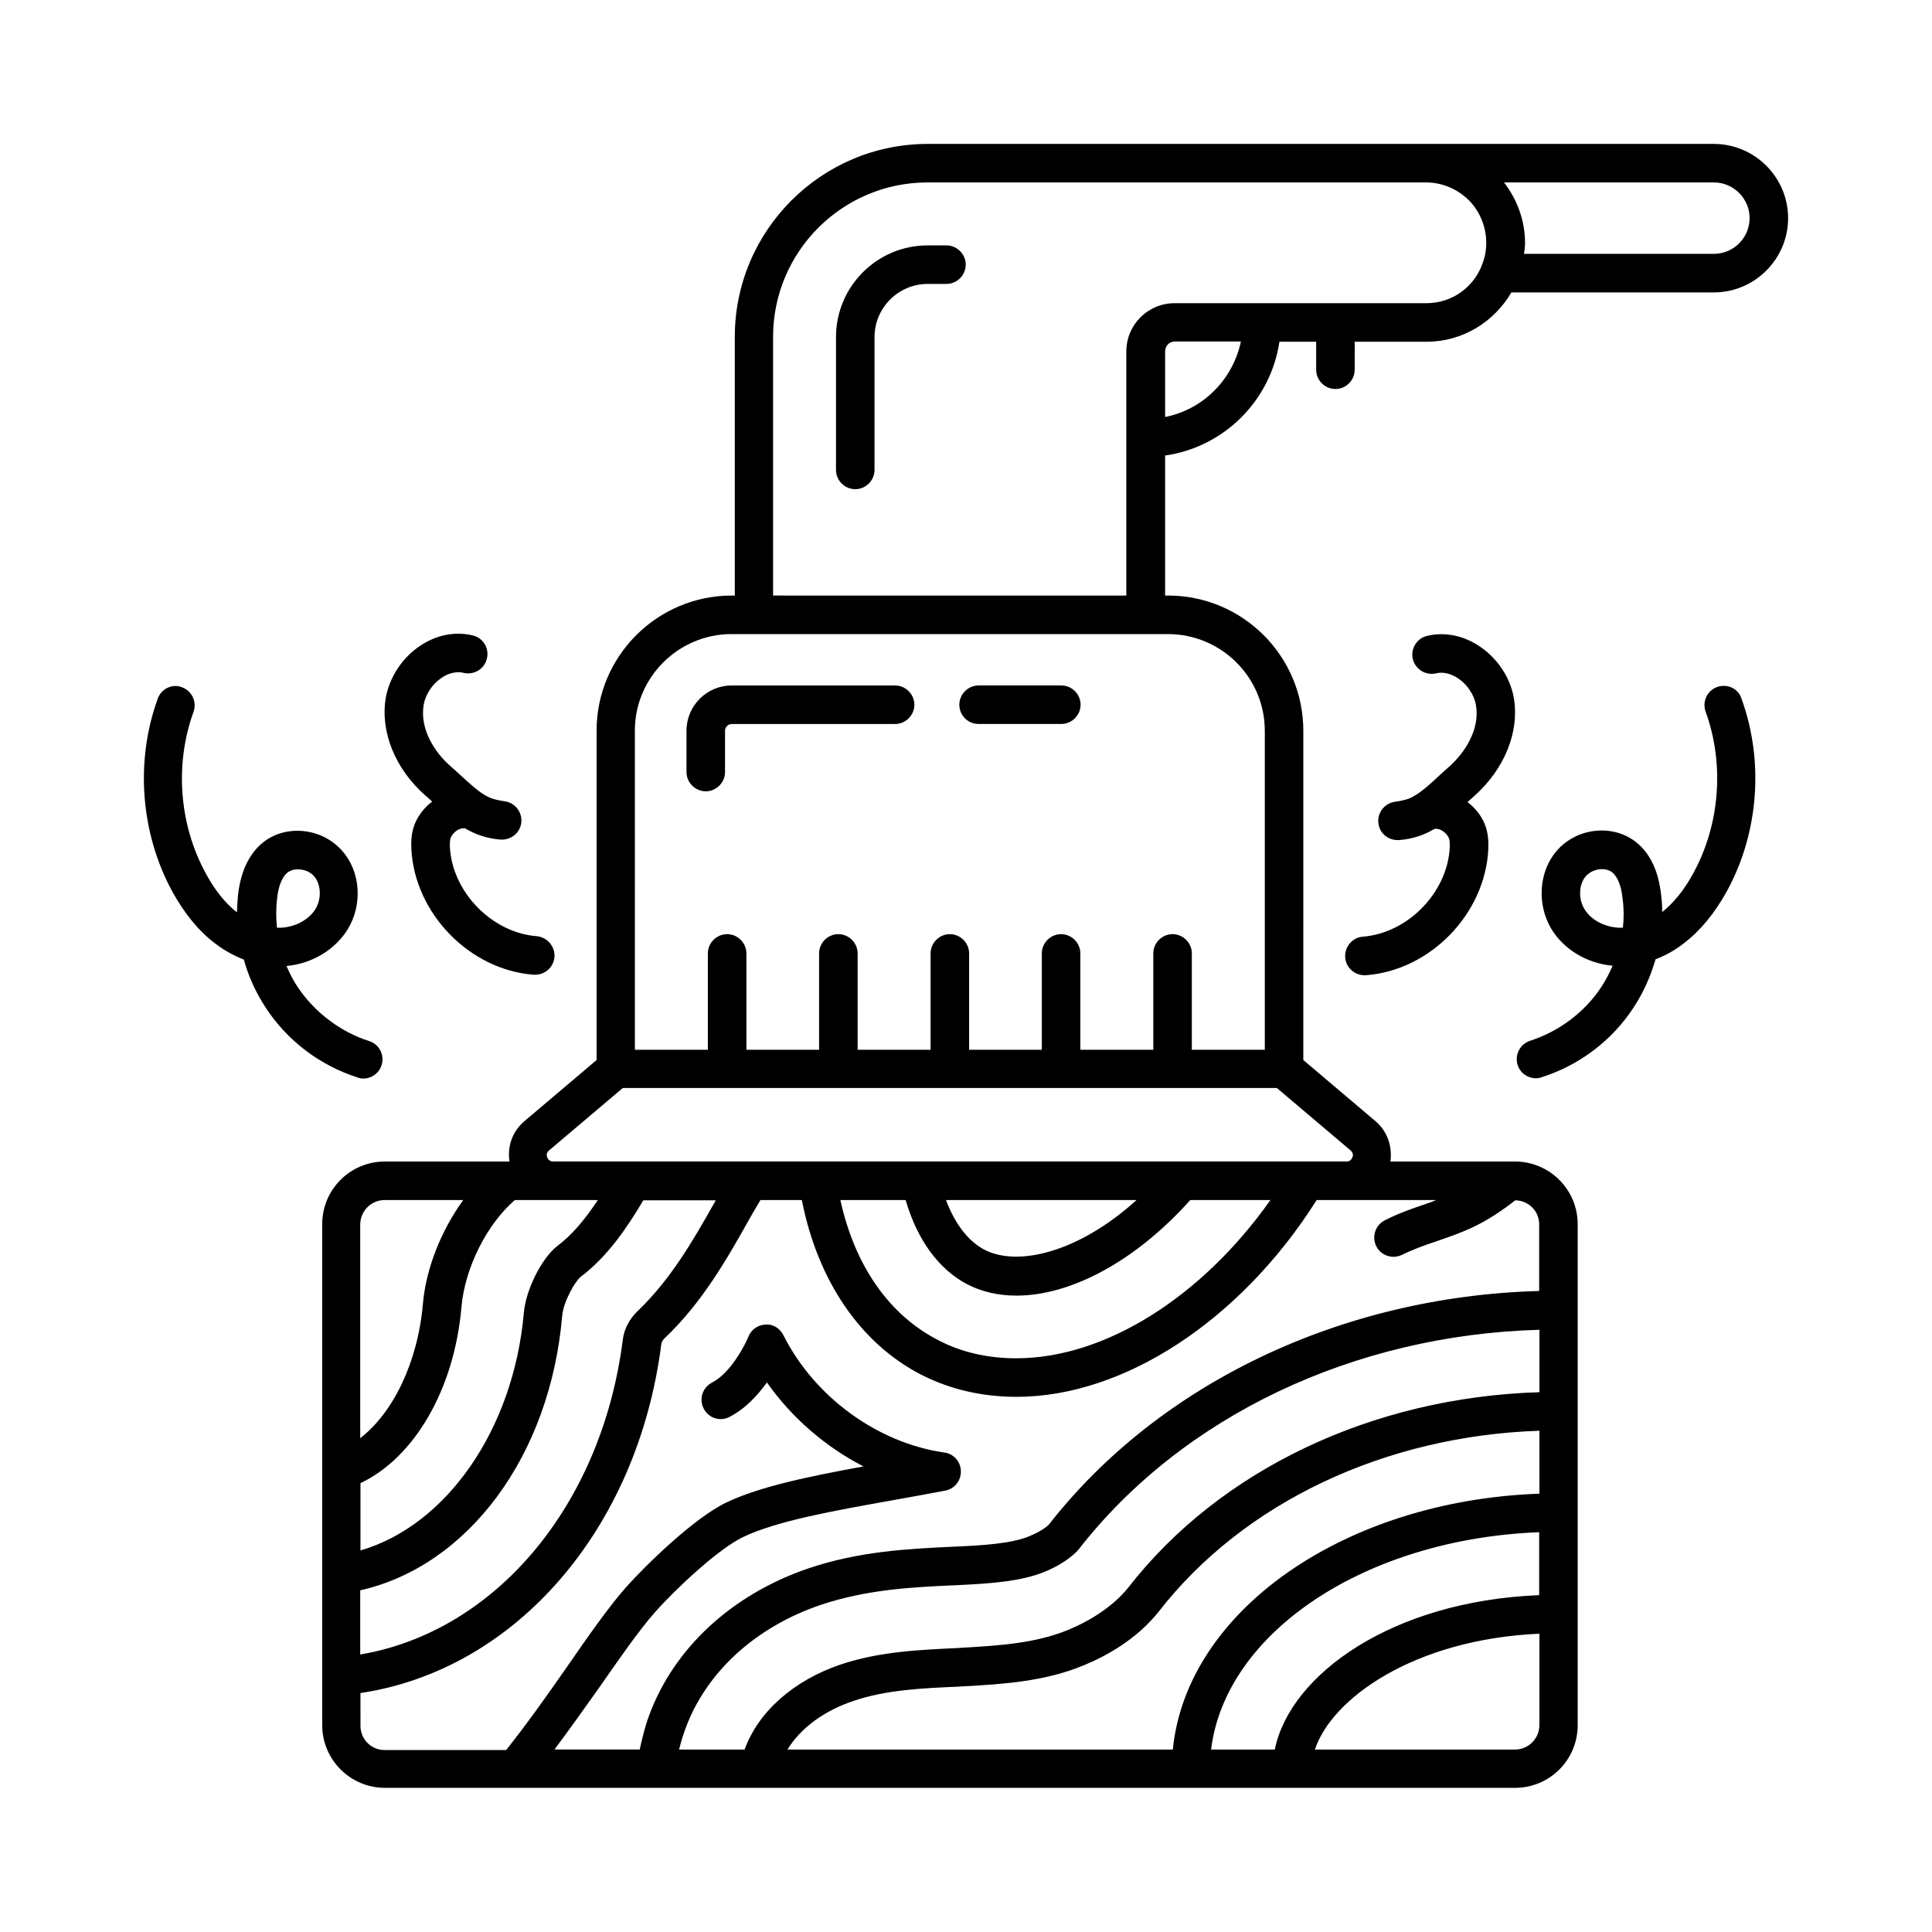
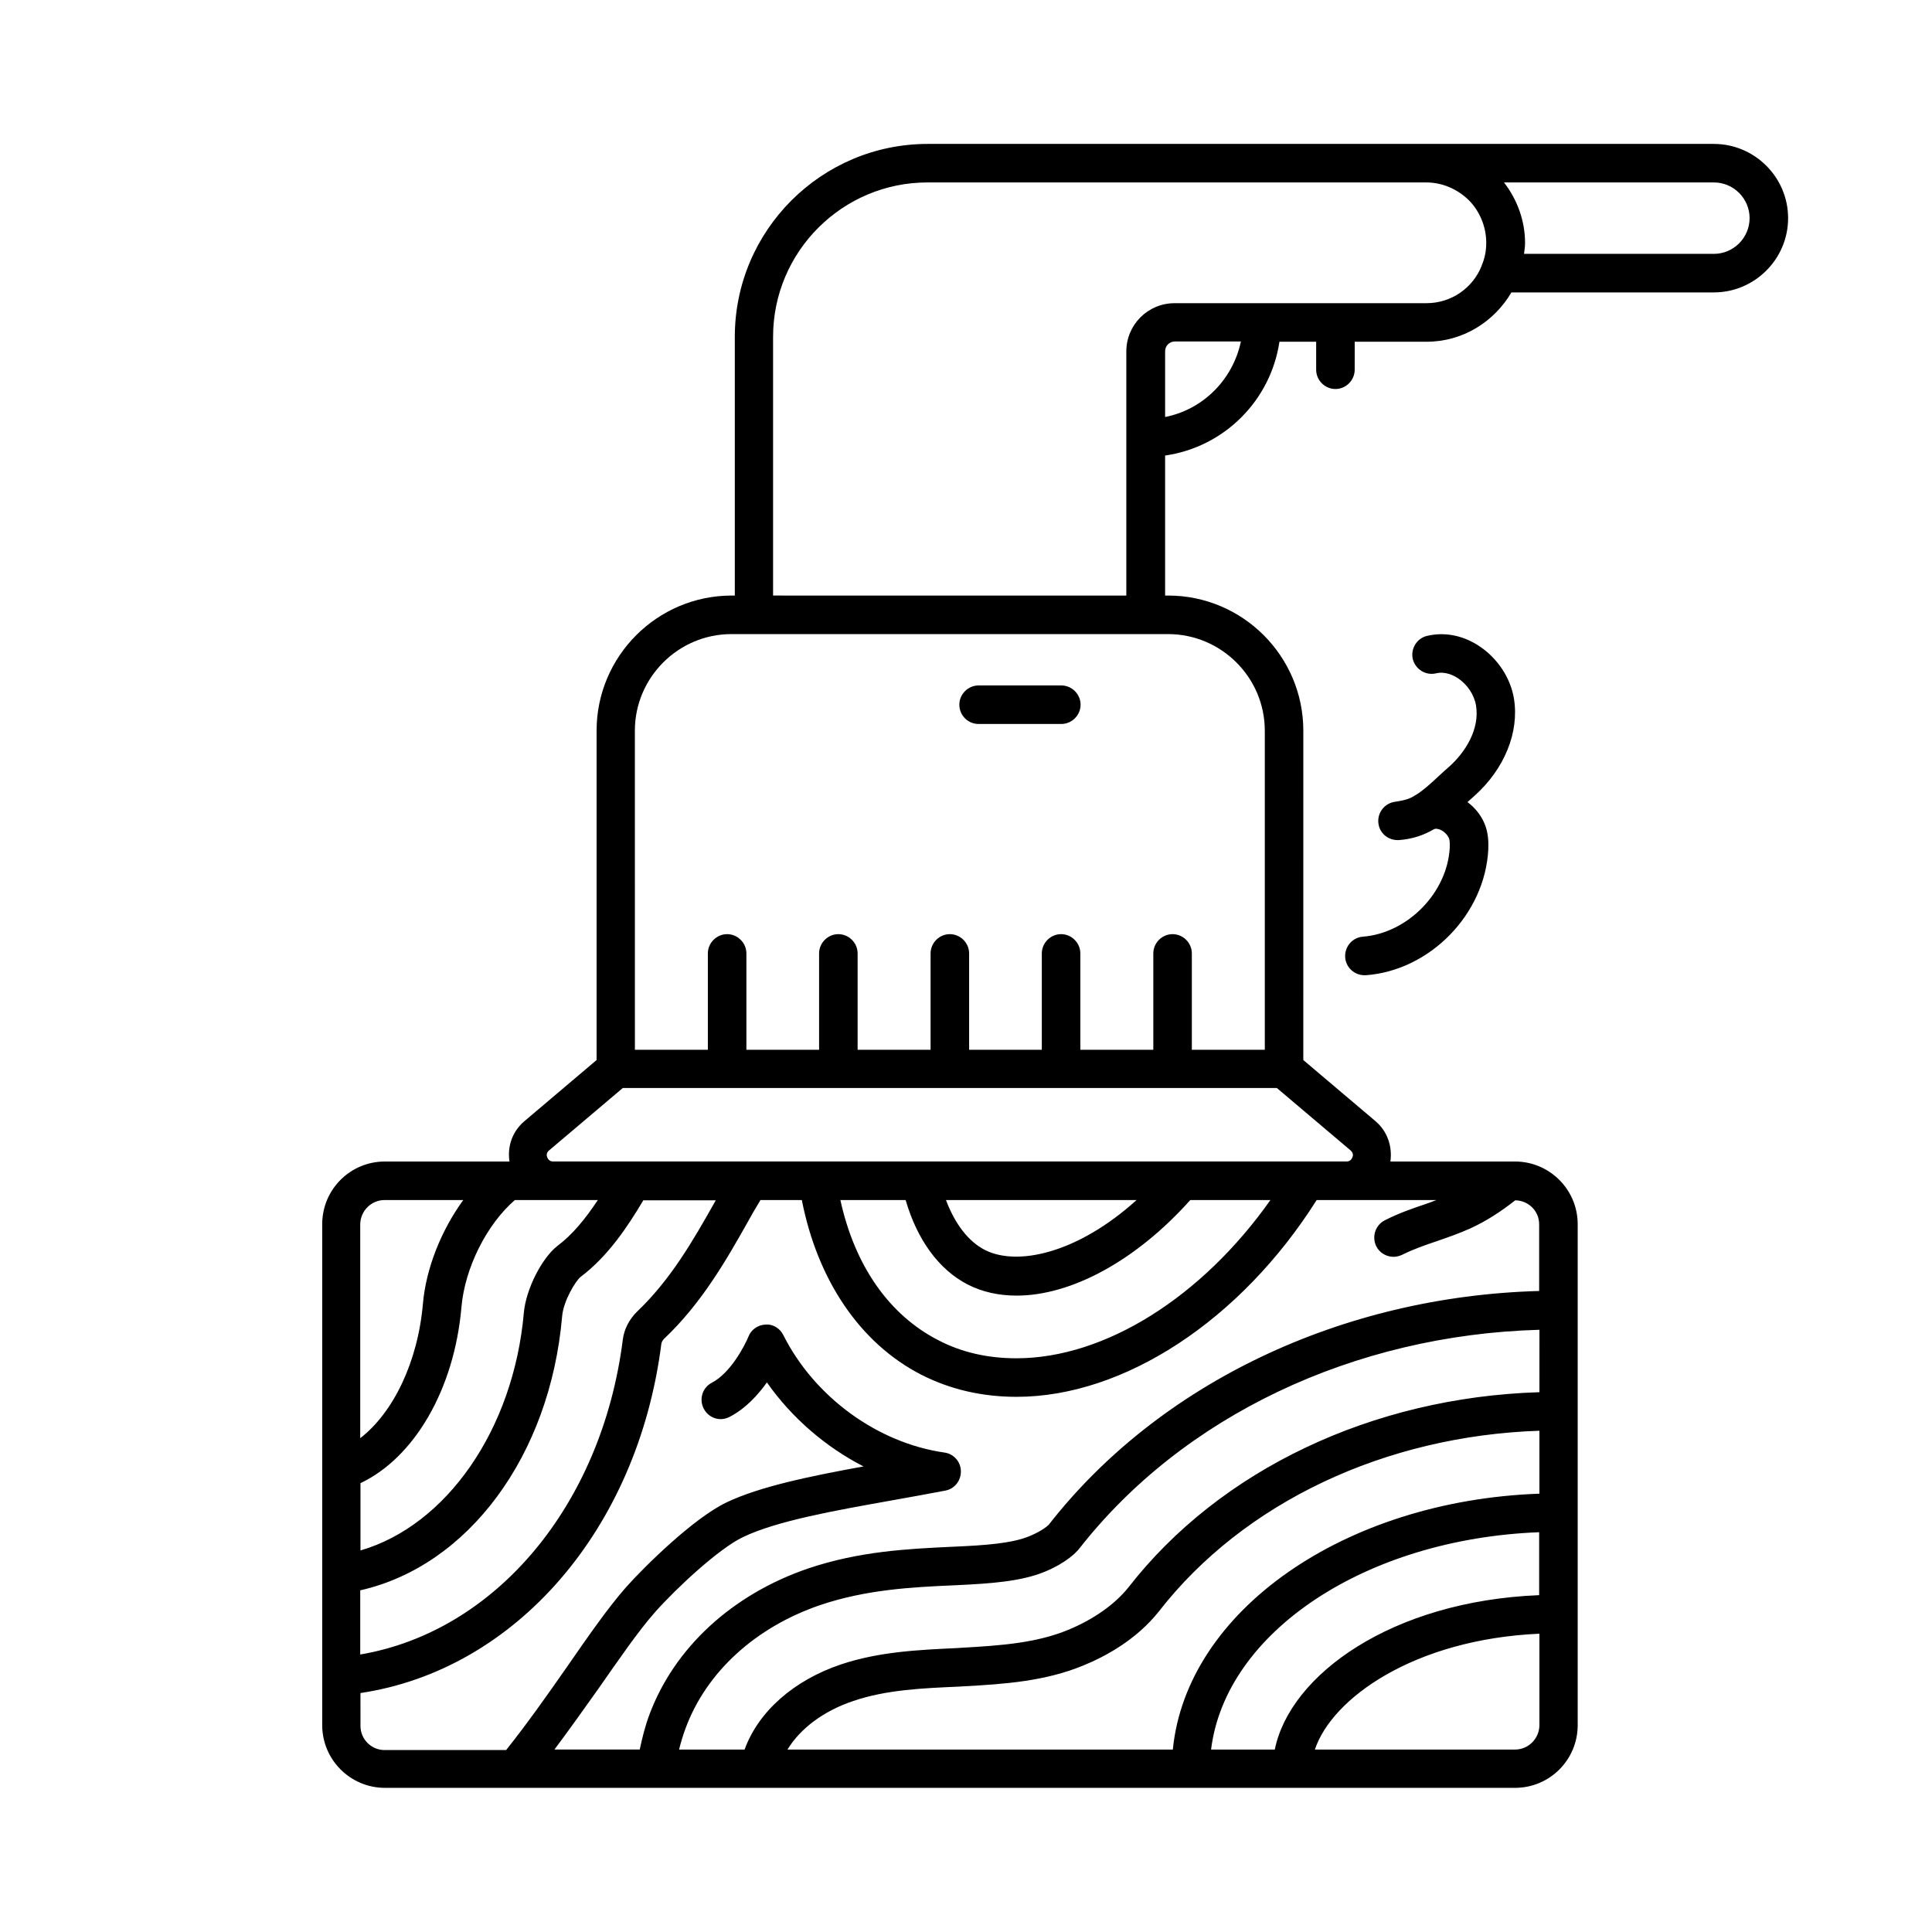
<svg xmlns="http://www.w3.org/2000/svg" fill="#000000" width="800px" height="800px" version="1.1" viewBox="144 144 512 512">
  <g>
-     <path d="m325.93 337.64v10.961c0 2.793 2.316 5.106 5.106 5.106 2.793 0 5.106-2.316 5.106-5.106v-10.961c0-0.953 0.816-1.77 1.77-1.77h43.301c2.793 0 5.106-2.316 5.106-5.106 0-2.793-2.316-5.106-5.106-5.106h-43.301c-6.602-0.004-11.98 5.375-11.98 11.98z" />
    <path d="m403.34 335.86h21.922c2.793 0 5.106-2.316 5.106-5.106 0-2.793-2.316-5.106-5.106-5.106h-21.922c-2.793 0-5.106 2.316-5.106 5.106-0.004 2.793 2.246 5.106 5.106 5.106z" />
-     <path d="m394.82 209.03h-4.969c-13.414 0-24.305 10.895-24.305 24.305v35.199c0 2.793 2.316 5.106 5.106 5.106 2.793 0 5.106-2.316 5.106-5.106v-35.199c0-7.762 6.332-14.094 14.094-14.094h4.969c2.793 0 5.106-2.316 5.106-5.106 0-2.789-2.312-5.106-5.106-5.106z" />
    <path d="m598.19 182.14h-208.33c-28.188 0-51.129 22.945-51.129 51.129v68.559h-0.816c-19.742 0-35.812 16.066-35.812 35.812v87.281l-19.133 16.203c-3.199 2.723-4.562 6.672-3.949 10.688h-33.02c-9.191 0-16.613 7.422-16.613 16.613v132.76c0 9.191 7.488 16.613 16.613 16.613h299.49c9.191 0 16.613-7.422 16.613-16.613v-132.76c0-9.191-7.488-16.613-16.613-16.613h-33.02c0.543-3.949-0.75-7.965-3.949-10.688l-19.133-16.203 0.004-87.281c0-19.742-16.066-35.812-35.812-35.812h-0.816v-37.105c15.66-2.246 27.98-14.57 30.297-30.16h9.734v7.422c0 2.793 2.316 5.106 5.106 5.106 2.793 0 5.106-2.316 5.106-5.106l0.004-7.422h19.062c9.602 0 17.906-5.309 22.469-13.07h53.648c10.824 0 19.676-8.852 19.676-19.676 0-10.828-8.852-19.676-19.676-19.676zm-358.66 383.3c28.527-6.469 50.246-35.605 53.445-72.645 0.34-4.016 3.539-9.328 4.902-10.418 7.148-5.379 12.324-13.07 16.613-20.289h19.199c-0.203 0.41-0.477 0.816-0.613 1.09-5.242 9.258-11.234 19.812-20.152 28.32-2.109 2.043-3.539 4.699-3.879 7.559-5.582 43.914-33.77 77.34-69.582 83.402v-17.02zm52.152-91.23c-4.152 3.269-8.305 11.508-8.852 17.633-2.723 31.047-20.562 56.441-43.301 63.043v-17.836c14.23-6.738 24.852-24.781 26.758-46.637 0.887-10.418 6.738-21.992 14.16-28.391h21.992c-3.406 5.109-6.742 9.191-10.758 12.188zm-45.75-12.184h20.832c-5.785 7.965-9.871 18.043-10.688 27.504-1.363 15.523-7.898 28.867-16.613 35.605v-56.711c0.066-3.539 2.926-6.398 6.469-6.398zm305.96 88.027v16.68c-39.078 1.566-66.039 21.105-70.059 40.918h-16.883c3.812-31.113 40.918-55.828 86.941-57.598zm-97.086 57.598h-102.12c3.402-5.582 9.531-10.211 17.43-12.867 8.781-2.996 18.52-3.402 27.98-3.812l1.02-0.066c11.574-0.613 21.992-1.43 31.93-5.516 5.856-2.383 14.094-6.809 20.086-14.367 22.469-28.867 59.914-46.5 100.83-47.863v16.68c-51.805 1.844-93.539 31.117-97.148 67.812zm97.086-94.703c-44.117 1.363-84.559 20.492-108.86 51.742-3.609 4.492-9.191 8.441-15.93 11.234-8.441 3.473-17.566 4.152-28.527 4.766l-0.953 0.066c-10.211 0.477-20.695 0.953-30.84 4.356-12.461 4.223-21.785 12.461-25.461 22.535h-17.359c0.477-1.906 1.02-3.746 1.703-5.582 5.516-14.977 18.586-26.891 35.812-32.746 12.188-4.086 24.238-4.699 34.859-5.176l1.43-0.066c8.578-0.41 16.816-0.953 23.078-3.539 5.785-2.383 8.375-5.176 9.055-5.992 27.504-35.266 72.848-56.781 122.07-58.141l-0.008 16.543zm-6.398 94.703h-53.035c4.492-13.547 26.211-29.207 59.504-30.707v24.305c-0.07 3.543-2.93 6.402-6.469 6.402zm6.398-139.23v17.703c-52.289 1.43-100.62 24.375-129.97 61.953 0 0-1.43 1.496-5.039 2.996-4.699 1.973-11.984 2.449-19.609 2.793l-1.43 0.066c-11.301 0.543-24.102 1.156-37.648 5.719-20.152 6.875-35.539 21.039-42.145 38.875-1.09 2.926-1.84 5.992-2.519 9.121h-22.602c4.016-5.379 7.898-10.824 11.711-16.203 5.379-7.691 10.418-15.047 14.844-20.086 5.719-6.469 17.09-17.02 23.422-20.016 8.918-4.289 24.238-7.012 39.148-9.668 4.969-0.887 9.871-1.77 14.5-2.656 2.449-0.477 4.152-2.656 4.086-5.176s-1.906-4.562-4.356-4.902c-17.703-2.519-34.449-14.707-42.688-31.113-0.887-1.77-2.723-2.996-4.766-2.793-1.973 0.066-3.812 1.363-4.492 3.199-0.953 2.316-4.699 9.602-9.668 12.188-2.519 1.293-3.473 4.356-2.18 6.875 1.293 2.519 4.356 3.539 6.875 2.18 4.223-2.18 7.488-5.785 9.871-9.121 6.535 9.328 15.523 17.09 25.598 22.262-13.754 2.519-27.301 5.242-36.289 9.531-8.715 4.152-21.719 16.953-26.688 22.535-4.832 5.516-10.078 13.07-15.59 21.039-5.176 7.422-10.555 15.047-16.137 22.059h-32.203c-3.539 0-6.398-2.859-6.398-6.398l-0.004-8.711c41.055-6.129 73.461-43.367 79.723-92.457 0.066-0.543 0.34-1.02 0.75-1.43 10.078-9.531 16.68-21.242 22.059-30.773 0.613-1.156 2.109-3.746 3.473-5.992h10.961c4.152 21.242 15.453 37.988 31.66 46.297 7.625 3.879 16.066 5.856 25.258 5.856 28.527 0 59.438-20.355 79.52-52.152h31.727c-1.09 0.41-2.043 0.816-3.133 1.156-3.473 1.156-7.082 2.449-10.555 4.223-2.519 1.293-3.473 4.356-2.246 6.875 0.887 1.77 2.723 2.793 4.562 2.793 0.816 0 1.566-0.203 2.316-0.543 2.859-1.43 5.922-2.519 9.191-3.609 2.926-1.02 5.922-2.043 8.918-3.402 4.152-1.906 8.035-4.426 11.848-7.422 3.539 0.066 6.332 2.859 6.332 6.332zm-167.89-6.398c3.062 10.555 8.781 18.383 16.34 22.332 3.949 2.043 8.375 2.996 13.07 2.996 14.5 0 31.66-9.258 46.023-25.328h21.242c-18.18 25.734-43.844 41.938-67.332 41.938-7.559 0-14.5-1.566-20.629-4.766-13.07-6.672-22.195-19.742-26.008-37.172zm10.688 0h50.516c-15.59 14.094-31.59 17.633-40.238 13.207-4.356-2.246-7.894-6.879-10.277-13.207zm107.71-11.305c-0.203 0.477-0.613 1.09-1.566 1.09h-210.24c-0.953 0-1.363-0.613-1.566-1.09-0.203-0.477-0.273-1.227 0.477-1.84l19.539-16.543h173.34l19.539 16.543c0.75 0.684 0.68 1.363 0.477 1.84zm-23.215-113.08v84.559h-19.336v-25.531c0-2.793-2.316-5.106-5.106-5.106-2.793 0-5.106 2.316-5.106 5.106v25.531h-19.336v-25.531c0-2.793-2.316-5.106-5.106-5.106-2.793 0-5.106 2.316-5.106 5.106v25.531h-19.266v-25.531c0-2.793-2.316-5.106-5.106-5.106-2.793 0-5.106 2.316-5.106 5.106v25.531h-19.336v-25.531c0-2.793-2.316-5.106-5.106-5.106-2.793 0-5.106 2.316-5.106 5.106v25.531h-19.266v-25.531c0-2.793-2.316-5.106-5.106-5.106-2.793 0-5.106 2.316-5.106 5.106v25.531h-19.336l-0.008-84.559c0-14.094 11.508-25.598 25.598-25.598h115.67c14.16-0.004 25.668 11.504 25.668 25.598zm-26.418-83.129v-17.43c0-1.43 1.156-2.586 2.586-2.586h17.496c-2.109 10.074-10.004 18.039-20.082 20.016zm69.242-30.16h-66.723c-7.082 0-12.801 5.719-12.801 12.801v64.68l-93.613-0.004v-68.559c0-22.602 18.383-40.918 40.918-40.918h132.15c4.223 0 8.238 1.703 11.301 4.699 2.926 2.926 4.629 7.082 4.629 11.301 0 2.18-0.41 4.152-1.227 6.059v0.066c-2.312 5.789-7.961 9.875-14.633 9.875zm76.184-13.074h-50.312c0.137-0.953 0.273-1.973 0.273-2.926 0-5.785-2.043-11.438-5.582-16h55.625c5.242 0 9.465 4.289 9.465 9.465-0.008 5.172-4.227 9.461-9.469 9.461z" />
-     <path d="m599.07 326.06c-2.656 0.953-4.016 3.879-3.062 6.535 5.039 13.891 3.812 29.887-3.269 42.824-2.383 4.426-5.176 7.828-8.238 10.281 0-1.496-0.066-2.926-0.273-4.426-0.68-6.262-2.793-10.895-6.398-13.891-6.129-5.106-15.863-4.152-21.242 2.043-4.766 5.445-5.379 14.16-1.496 20.695 3.336 5.516 9.465 9.191 16.273 9.805-0.816 1.906-1.77 3.746-2.926 5.516-4.356 6.738-11.301 11.914-18.926 14.367-2.723 0.887-4.152 3.746-3.336 6.398 0.68 2.18 2.723 3.539 4.832 3.539 0.543 0 1.02-0.066 1.566-0.273 10.008-3.199 18.656-9.734 24.375-18.52 2.586-3.949 4.492-8.238 5.785-12.73 2.656-1.02 5.242-2.449 7.559-4.289 4.289-3.269 8.102-7.898 11.301-13.684 8.512-15.453 9.941-34.652 3.879-51.199-0.82-2.586-3.746-3.945-6.402-2.992zm-24.984 63.793h-1.156c-3.812-0.203-7.352-2.109-9.055-4.969-1.633-2.723-1.496-6.535 0.41-8.715 1.02-1.156 2.723-1.84 4.223-1.84 1.02 0 2.043 0.273 2.793 0.887 1.43 1.227 2.383 3.609 2.723 7.082 0.336 2.516 0.336 5.035 0.062 7.555z" />
    <path d="m545.22 329.19c-0.887-5.516-4.356-10.758-9.191-13.957-4.289-2.859-9.191-3.812-13.82-2.723-2.723 0.613-4.426 3.402-3.812 6.129 0.68 2.723 3.402 4.426 6.129 3.812 2.449-0.613 4.699 0.543 5.856 1.293 2.449 1.633 4.289 4.356 4.766 7.148 1.09 6.398-2.926 12.527-7.012 16.203-0.953 0.816-1.84 1.633-2.723 2.449-2.316 2.18-4.223 3.879-6.059 5.039-0.273 0.137-0.477 0.273-0.68 0.41-0.816 0.477-1.77 1.02-5.039 1.496-2.723 0.41-4.629 2.859-4.356 5.582 0.273 2.723 2.586 4.699 5.445 4.562 3.609-0.273 6.535-1.293 9.121-2.793 0.203-0.066 0.477-0.203 0.477-0.203 1.496-0.137 3.133 1.227 3.676 2.519 0.273 0.68 0.203 2.043 0.203 2.449-0.613 11.914-11.098 22.672-23.012 23.625-2.793 0.203-4.902 2.656-4.699 5.516 0.203 2.656 2.449 4.699 5.106 4.699h0.41c17.02-1.293 31.523-16.203 32.406-33.293 0.066-1.906 0.066-4.426-1.02-6.945-0.953-2.246-2.519-4.152-4.492-5.652 0.613-0.543 1.293-1.156 1.906-1.703 7.894-7.074 11.844-16.812 10.414-25.664z" />
-     <path d="m240.28 429.82c2.18 0 4.152-1.363 4.832-3.539 0.887-2.656-0.613-5.582-3.336-6.398-7.625-2.449-14.5-7.691-18.926-14.367-1.156-1.703-2.109-3.609-2.926-5.516 6.809-0.613 12.938-4.356 16.273-9.805 3.949-6.535 3.336-15.25-1.496-20.695-5.379-6.195-15.184-7.148-21.242-2.043-3.539 2.996-5.719 7.625-6.398 13.891-0.137 1.496-0.203 2.926-0.273 4.426-3.062-2.383-5.856-5.856-8.238-10.281-7.082-12.938-8.305-28.934-3.269-42.824 0.953-2.656-0.41-5.582-3.062-6.535-2.453-1.023-5.449 0.336-6.402 2.992-6.059 16.613-4.562 35.742 3.879 51.199 3.199 5.785 6.945 10.418 11.301 13.684 2.383 1.84 4.969 3.269 7.625 4.289 1.227 4.492 3.199 8.781 5.785 12.73 5.719 8.781 14.367 15.32 24.375 18.52 0.48 0.203 0.957 0.273 1.5 0.273zm-21.785-39.965h-1.09c-0.273-2.519-0.273-5.039 0-7.488 0.34-3.473 1.293-5.856 2.723-7.082 1.84-1.496 5.309-1.09 7.082 0.887 1.906 2.18 2.043 5.992 0.41 8.715-1.773 2.856-5.312 4.762-9.125 4.969z" />
-     <path d="m256.62 354.72c0.68 0.543 1.293 1.156 1.906 1.703-1.973 1.496-3.539 3.473-4.492 5.652-1.09 2.519-1.09 5.039-1.02 6.945 0.887 17.02 15.387 32 32.406 33.293h0.41c2.656 0 4.902-2.043 5.106-4.699 0.203-2.793-1.906-5.242-4.699-5.516-11.848-0.887-22.398-11.711-23.012-23.625 0-0.41-0.066-1.77 0.203-2.449 0.543-1.293 2.109-2.656 3.676-2.519v-0.066c2.723 1.633 5.856 2.793 9.602 3.062 2.793 0.137 5.176-1.84 5.445-4.562 0.273-2.723-1.633-5.176-4.356-5.582-3.199-0.477-4.152-1.02-5.039-1.496-0.203-0.137-0.477-0.273-0.68-0.41-1.84-1.156-3.676-2.859-6.059-5.039-0.887-0.816-1.77-1.633-2.723-2.449-4.086-3.609-8.102-9.734-7.012-16.203 0.477-2.723 2.246-5.445 4.766-7.148 1.09-0.75 3.336-1.906 5.856-1.293 2.723 0.613 5.516-1.02 6.129-3.812 0.68-2.723-1.02-5.516-3.812-6.129-4.629-1.09-9.531-0.137-13.82 2.723-4.832 3.199-8.238 8.441-9.191 13.957-1.438 8.984 2.582 18.723 10.41 25.664z" />
  </g>
</svg>